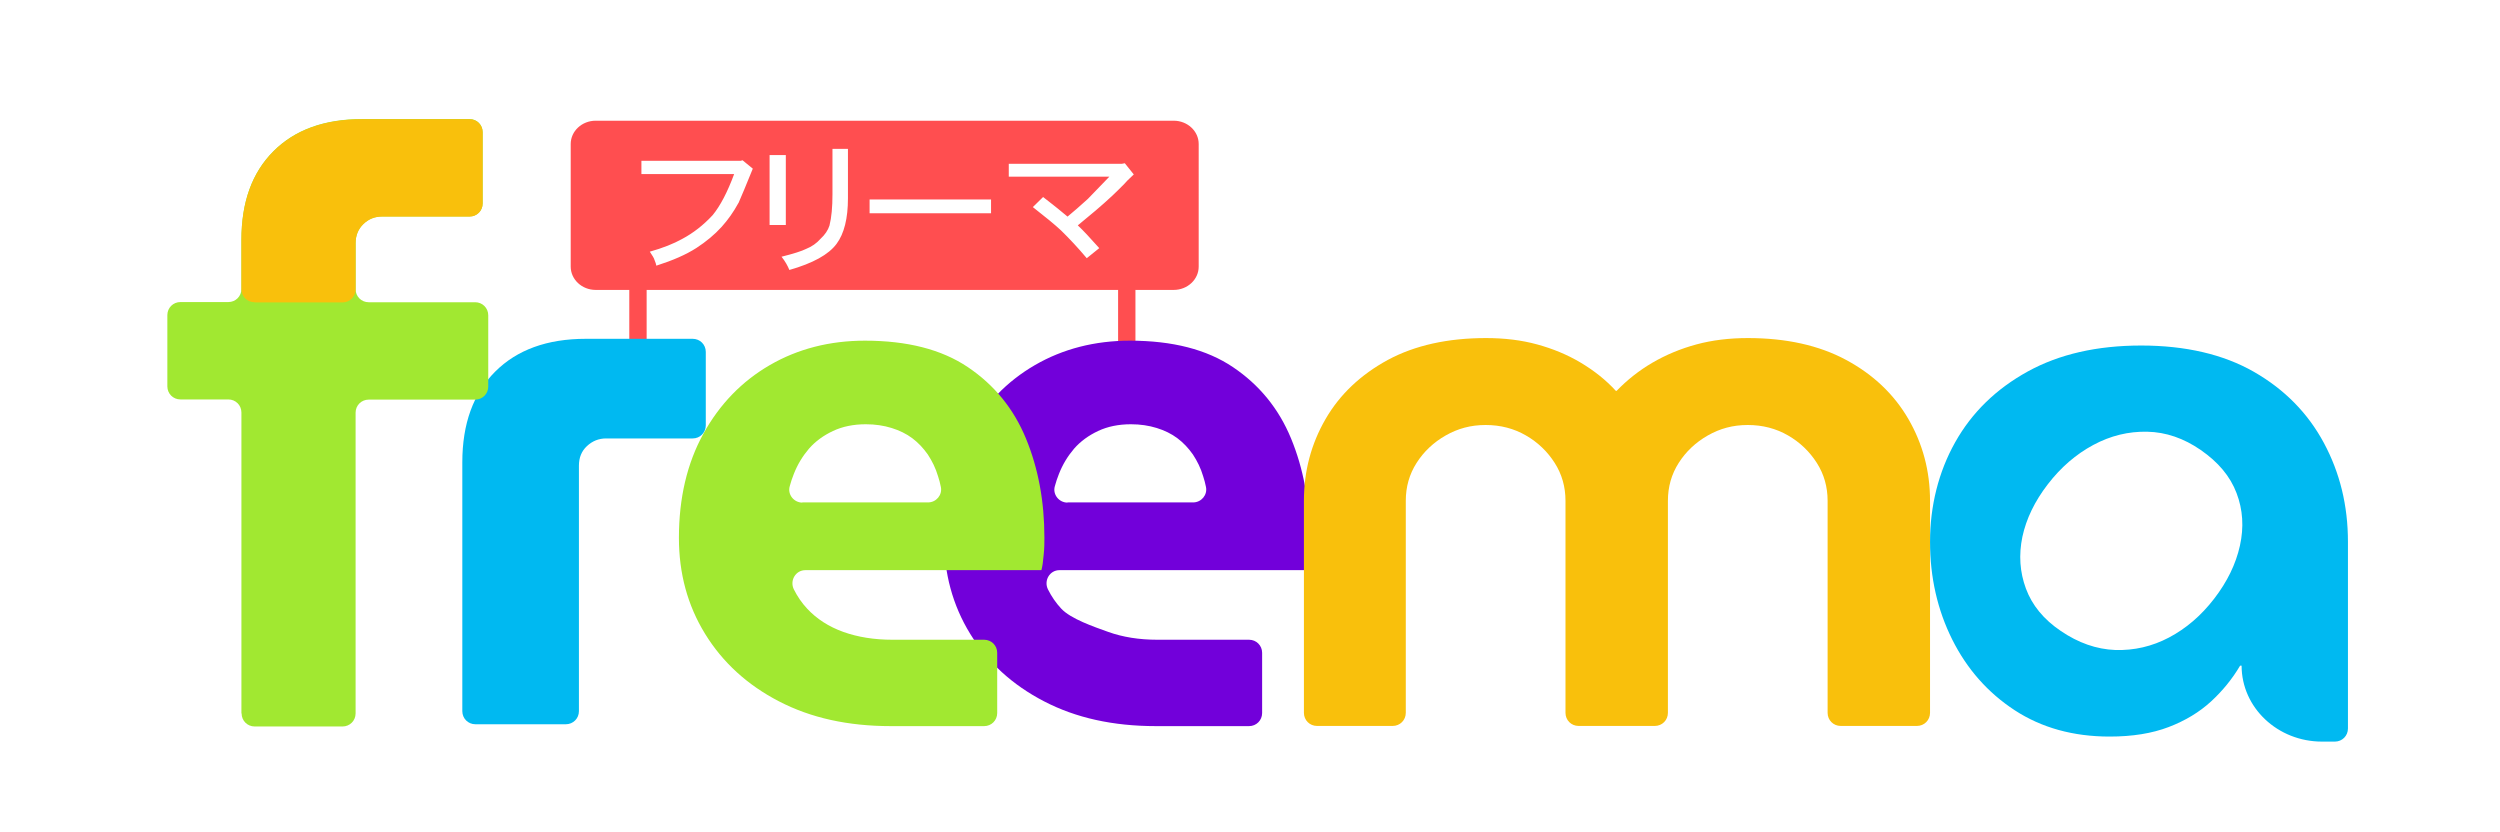
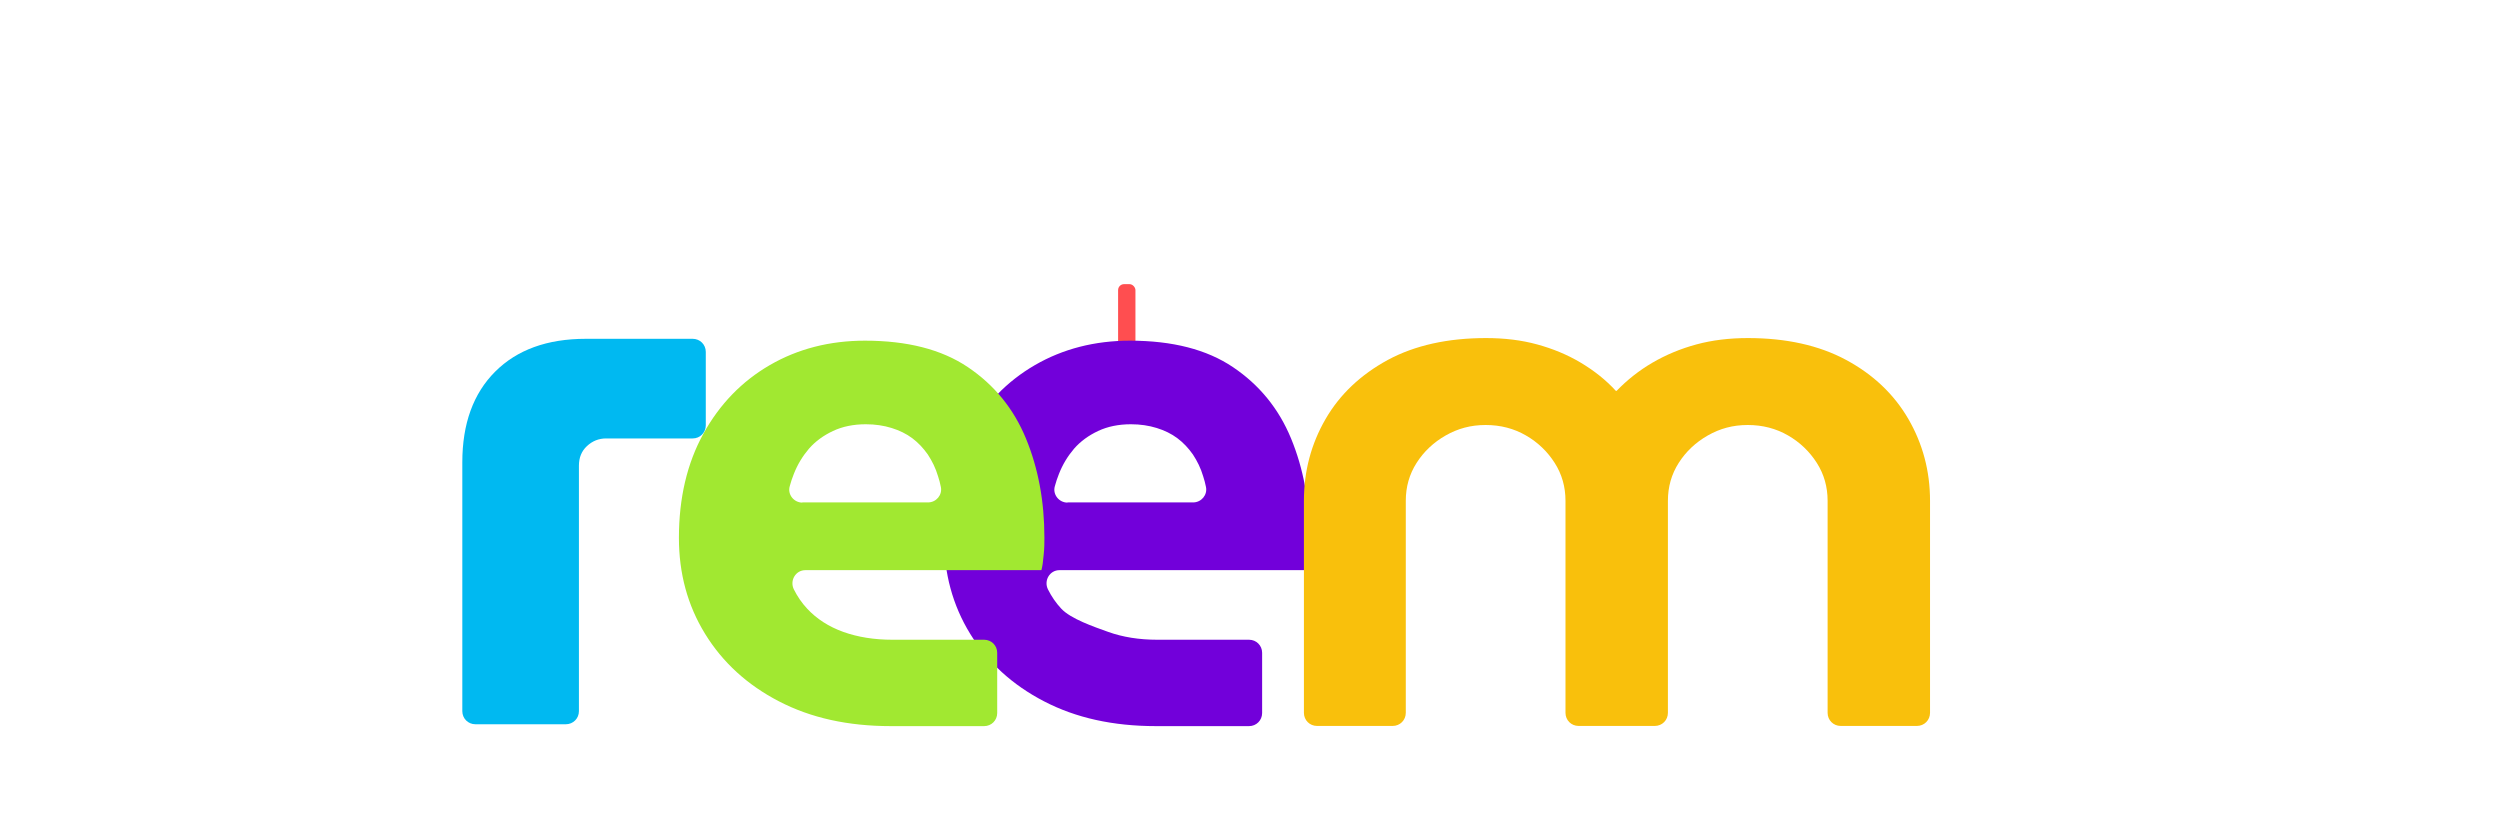
<svg xmlns="http://www.w3.org/2000/svg" id="_圖層_1" data-name=" 圖層 1" viewBox="0 0 134 44.61">
  <defs>
    <style>
      .cls-1 {
        fill: #f9c00c;
      }

      .cls-2 {
        fill: #00b9f1;
      }

      .cls-3 {
        fill: #ff4e50;
      }

      .cls-4 {
        fill: #7200da;
      }

      .cls-5 {
        fill: #a1e831;
      }
    </style>
  </defs>
-   <rect class="cls-3" x="33.73" y="15.23" width=".93" height="4.39" rx=".32" ry=".32" />
  <rect class="cls-3" x="59.93" y="15.23" width=".93" height="4.39" rx=".32" ry=".32" />
  <path class="cls-4" d="M61.96,38.92c-2.3,0-4.29-.44-6-1.33-1.7-.88-3.02-2.09-3.96-3.62s-1.4-3.24-1.4-5.14c0-2.14,.44-4,1.31-5.58s2.06-2.81,3.56-3.68c1.5-.87,3.21-1.31,5.1-1.31,2.27,0,4.11,.47,5.52,1.42,1.41,.95,2.45,2.22,3.11,3.82s.99,3.37,.99,5.32c0,.26-.01,.57-.04,.93s-.07,.63-.12,.81h-13.24c-.53,0-.85,.56-.62,1.03,.19,.38,.43,.73,.71,1.03,.51,.55,1.74,.97,2.52,1.25s1.66,.42,2.63,.42h4.92c.39,0,.7,.31,.7,.7v3.23c0,.39-.31,.7-.7,.7h-4.99Zm-4.75-11.99h6.74c.44,0,.78-.4,.69-.83-.04-.2-.09-.39-.15-.57-.13-.44-.32-.82-.55-1.17-.24-.34-.51-.63-.83-.87-.32-.24-.69-.42-1.11-.55-.42-.13-.88-.2-1.38-.2-.66,0-1.25,.12-1.76,.36s-.94,.55-1.29,.95c-.34,.4-.61,.84-.81,1.35-.09,.22-.16,.44-.22,.66-.13,.44,.22,.88,.68,.88h0Z" />
-   <path class="cls-2" d="M113.07,39.48c-1.94,0-3.64-.47-5.08-1.41s-2.56-2.21-3.35-3.79-1.19-3.33-1.19-5.24,.45-3.74,1.35-5.34,2.2-2.86,3.89-3.79,3.72-1.39,6.08-1.39,4.4,.47,6.04,1.41,2.89,2.21,3.75,3.81c.86,1.6,1.29,3.36,1.29,5.3v10.01c0,.39-.31,.7-.7,.7h-.69c-2.38,0-4.31-1.82-4.31-4.07h-.08c-.42,.71-.94,1.35-1.56,1.92s-1.38,1.03-2.27,1.37-1.94,.51-3.16,.51h-.01Zm4.89-15.36c-.91-.63-1.87-.96-2.87-.98s-1.96,.21-2.89,.71-1.74,1.2-2.44,2.11-1.15,1.84-1.36,2.81c-.2,.97-.14,1.89,.19,2.78s.95,1.65,1.87,2.27c.94,.64,1.91,.98,2.92,1.02,1.01,.03,1.97-.19,2.88-.67,.91-.48,1.72-1.17,2.42-2.08s1.16-1.85,1.38-2.84c.22-.99,.16-1.93-.18-2.82-.34-.9-.98-1.66-1.92-2.31Z" />
  <path class="cls-1" d="M70.59,38.91c-.39,0-.7-.31-.7-.7v-11.37c0-1.59,.39-3.05,1.16-4.38,.77-1.33,1.89-2.38,3.34-3.17,1.45-.78,3.21-1.17,5.26-1.17,.99,0,1.9,.11,2.74,.34s1.62,.55,2.34,.98c.72,.43,1.35,.93,1.88,1.51h.04c.56-.58,1.2-1.09,1.92-1.51s1.51-.75,2.36-.98,1.77-.34,2.76-.34c2.05,0,3.81,.39,5.26,1.17,1.45,.78,2.57,1.84,3.34,3.17,.77,1.33,1.16,2.79,1.16,4.38v11.37c0,.39-.31,.7-.7,.7h-4.09c-.39,0-.7-.31-.7-.7v-11.37c0-.74-.19-1.42-.58-2.03s-.9-1.1-1.54-1.47c-.64-.37-1.36-.56-2.16-.56s-1.49,.19-2.14,.56c-.65,.37-1.17,.86-1.56,1.47s-.58,1.29-.58,2.03v11.37c0,.39-.31,.7-.7,.7h-4.09c-.39,0-.7-.31-.7-.7v-11.37c0-.74-.19-1.42-.58-2.03s-.9-1.1-1.54-1.47c-.64-.37-1.36-.56-2.16-.56s-1.49,.19-2.14,.56c-.65,.37-1.17,.86-1.56,1.47s-.58,1.29-.58,2.03v11.37c0,.39-.31,.7-.7,.7h-4.06Z" />
  <path class="cls-5" d="M47.75,38.92c-2.3,0-4.29-.44-6-1.33-1.7-.88-3.02-2.09-3.96-3.62s-1.4-3.24-1.4-5.14c0-2.14,.44-4,1.31-5.58s2.06-2.81,3.56-3.68c1.5-.87,3.21-1.31,5.1-1.31,2.27,0,4.11,.47,5.52,1.42s2.45,2.22,3.11,3.82,.99,3.37,.99,5.32c0,.26,0,.57-.04,.93-.03,.36-.07,.63-.12,.81h-12.65c-.53,0-.85,.56-.62,1.03,.19,.38,.43,.73,.71,1.03,.51,.55,1.16,.97,1.94,1.25s1.66,.42,2.63,.42h4.92c.39,0,.7,.31,.7,.7v3.23c0,.39-.31,.7-.7,.7,0,0-5,0-5,0Zm-4.75-11.99h6.74c.44,0,.78-.4,.69-.83-.04-.2-.09-.39-.15-.57-.13-.44-.32-.82-.55-1.17-.24-.34-.51-.63-.83-.87-.32-.24-.69-.42-1.11-.55-.42-.13-.88-.2-1.38-.2-.66,0-1.25,.12-1.76,.36s-.94,.55-1.29,.95c-.34,.4-.61,.84-.81,1.35-.09,.22-.16,.44-.22,.66-.13,.44,.22,.88,.68,.88h0Z" />
  <path class="cls-2" d="M25.48,38.82c-.39,0-.7-.31-.7-.7v-13.34c0-2.07,.59-3.69,1.76-4.86,1.17-1.17,2.79-1.76,4.86-1.76h5.73c.39,0,.7,.31,.7,.7v3.94c0,.39-.31,.7-.7,.7h-4.64c-.4,0-.74,.14-1.03,.41s-.43,.62-.43,1.05v13.16c0,.39-.31,.7-.7,.7h-4.85Z" />
-   <path class="cls-5" d="M12.94,38.23V22.11c0-.39-.31-.7-.7-.7h-2.57c-.39,0-.7-.31-.7-.7v-3.82c0-.39,.31-.7,.7-.7h2.57c.39,0,.7-.31,.7-.7v-2.64c0-2.02,.57-3.6,1.72-4.75,1.14-1.14,2.72-1.72,4.75-1.72h5.76c.39,0,.7,.31,.7,.7v3.82c0,.39-.31,.7-.7,.7h-4.69c-.39,0-.72,.13-1,.4s-.42,.61-.42,1.03v2.47c0,.39,.31,.7,.7,.7h5.71c.39,0,.7,.31,.7,.7v3.82c0,.39-.31,.7-.7,.7h-5.71c-.39,0-.7,.31-.7,.7v16.12c0,.39-.31,.7-.7,.7h-4.71c-.39,0-.7-.31-.7-.7h-.01Z" />
-   <path class="cls-1" d="M13.64,16.2c-.39,0-.7-.31-.7-.7v-2.64c0-2.02,.57-3.6,1.72-4.75,1.14-1.14,2.72-1.72,4.75-1.72h5.76c.39,0,.7,.31,.7,.7v3.82c0,.39-.31,.7-.7,.7h-4.69c-.39,0-.72,.13-1,.4s-.42,.61-.42,1.03v2.47c0,.39-.31,.7-.7,.7h-4.72Z" />
-   <path class="cls-3" d="M62.91,6.47H31.93c-.74,0-1.34,.56-1.34,1.25v6.57c0,.69,.6,1.25,1.34,1.25h30.98c.74,0,1.34-.56,1.34-1.25V7.72c0-.69-.6-1.25-1.34-1.25Zm-23.33,4.41c-.26,.48-.56,.9-.9,1.28-.38,.42-.83,.79-1.35,1.13-.56,.36-1.27,.67-2.15,.95,0-.04-.04-.17-.13-.39,0-.02-.08-.14-.22-.36,.71-.2,1.28-.43,1.73-.68,.6-.32,1.14-.74,1.64-1.28,.41-.5,.79-1.23,1.15-2.2h-4.97v-.71h5.32l.1-.03,.55,.45c-.36,.89-.62,1.51-.77,1.85h0Zm1.67-2.57h.87v3.75h-.87v-3.75Zm4.2,2.32c0,1.07-.2,1.89-.61,2.44-.43,.58-1.27,1.04-2.53,1.4-.09-.22-.22-.46-.42-.71,.64-.16,1.08-.3,1.32-.42,.3-.12,.56-.3,.77-.54,.24-.22,.4-.46,.48-.71,.11-.44,.16-.99,.16-1.67v-2.44h.83s0,2.65,0,2.65Zm7.67,.8h-6.51v-.74h6.51v.74Zm7.15-1.58c-.49,.5-.86,.84-1.09,1.04-.11,.1-.26,.23-.46,.4s-.52,.43-.95,.79c.28,.26,.66,.67,1.15,1.22l-.67,.54c-.47-.56-.93-1.05-1.38-1.49-.32-.3-.82-.71-1.51-1.25l.55-.54c.15,.12,.3,.24,.46,.36s.44,.35,.85,.69c.32-.26,.68-.58,1.09-.95l1.15-1.19h-5.39v-.69h6.06l.16-.03,.48,.6c-.28,.26-.45,.43-.51,.51h0Z" />
</svg>